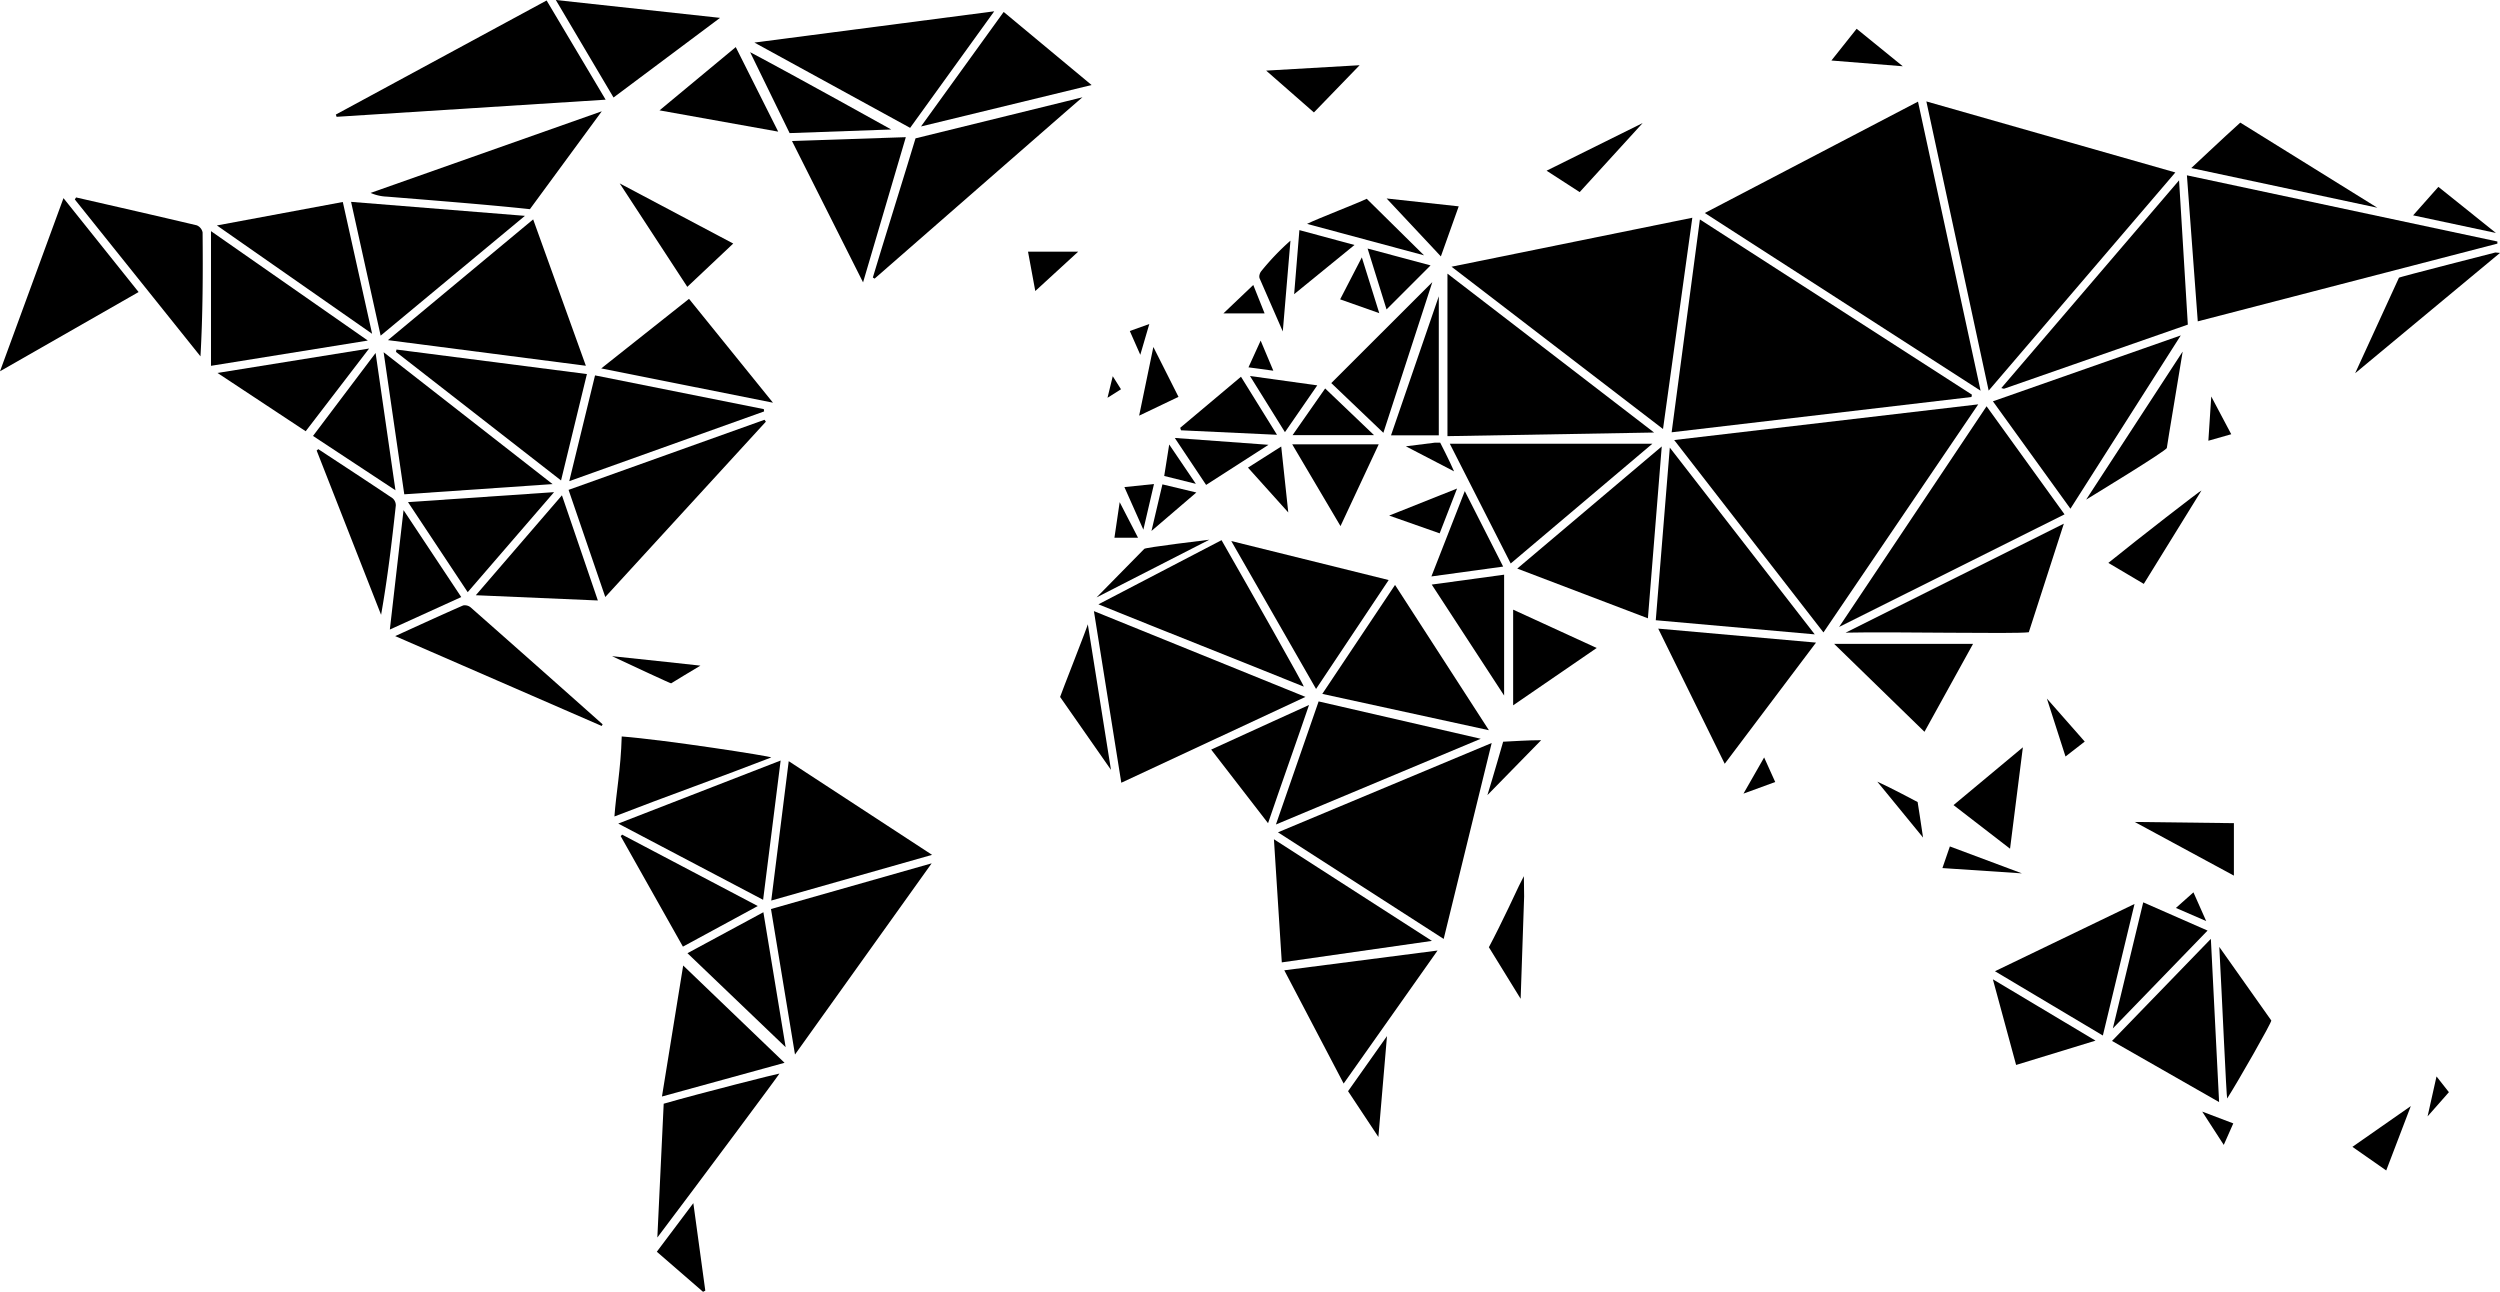
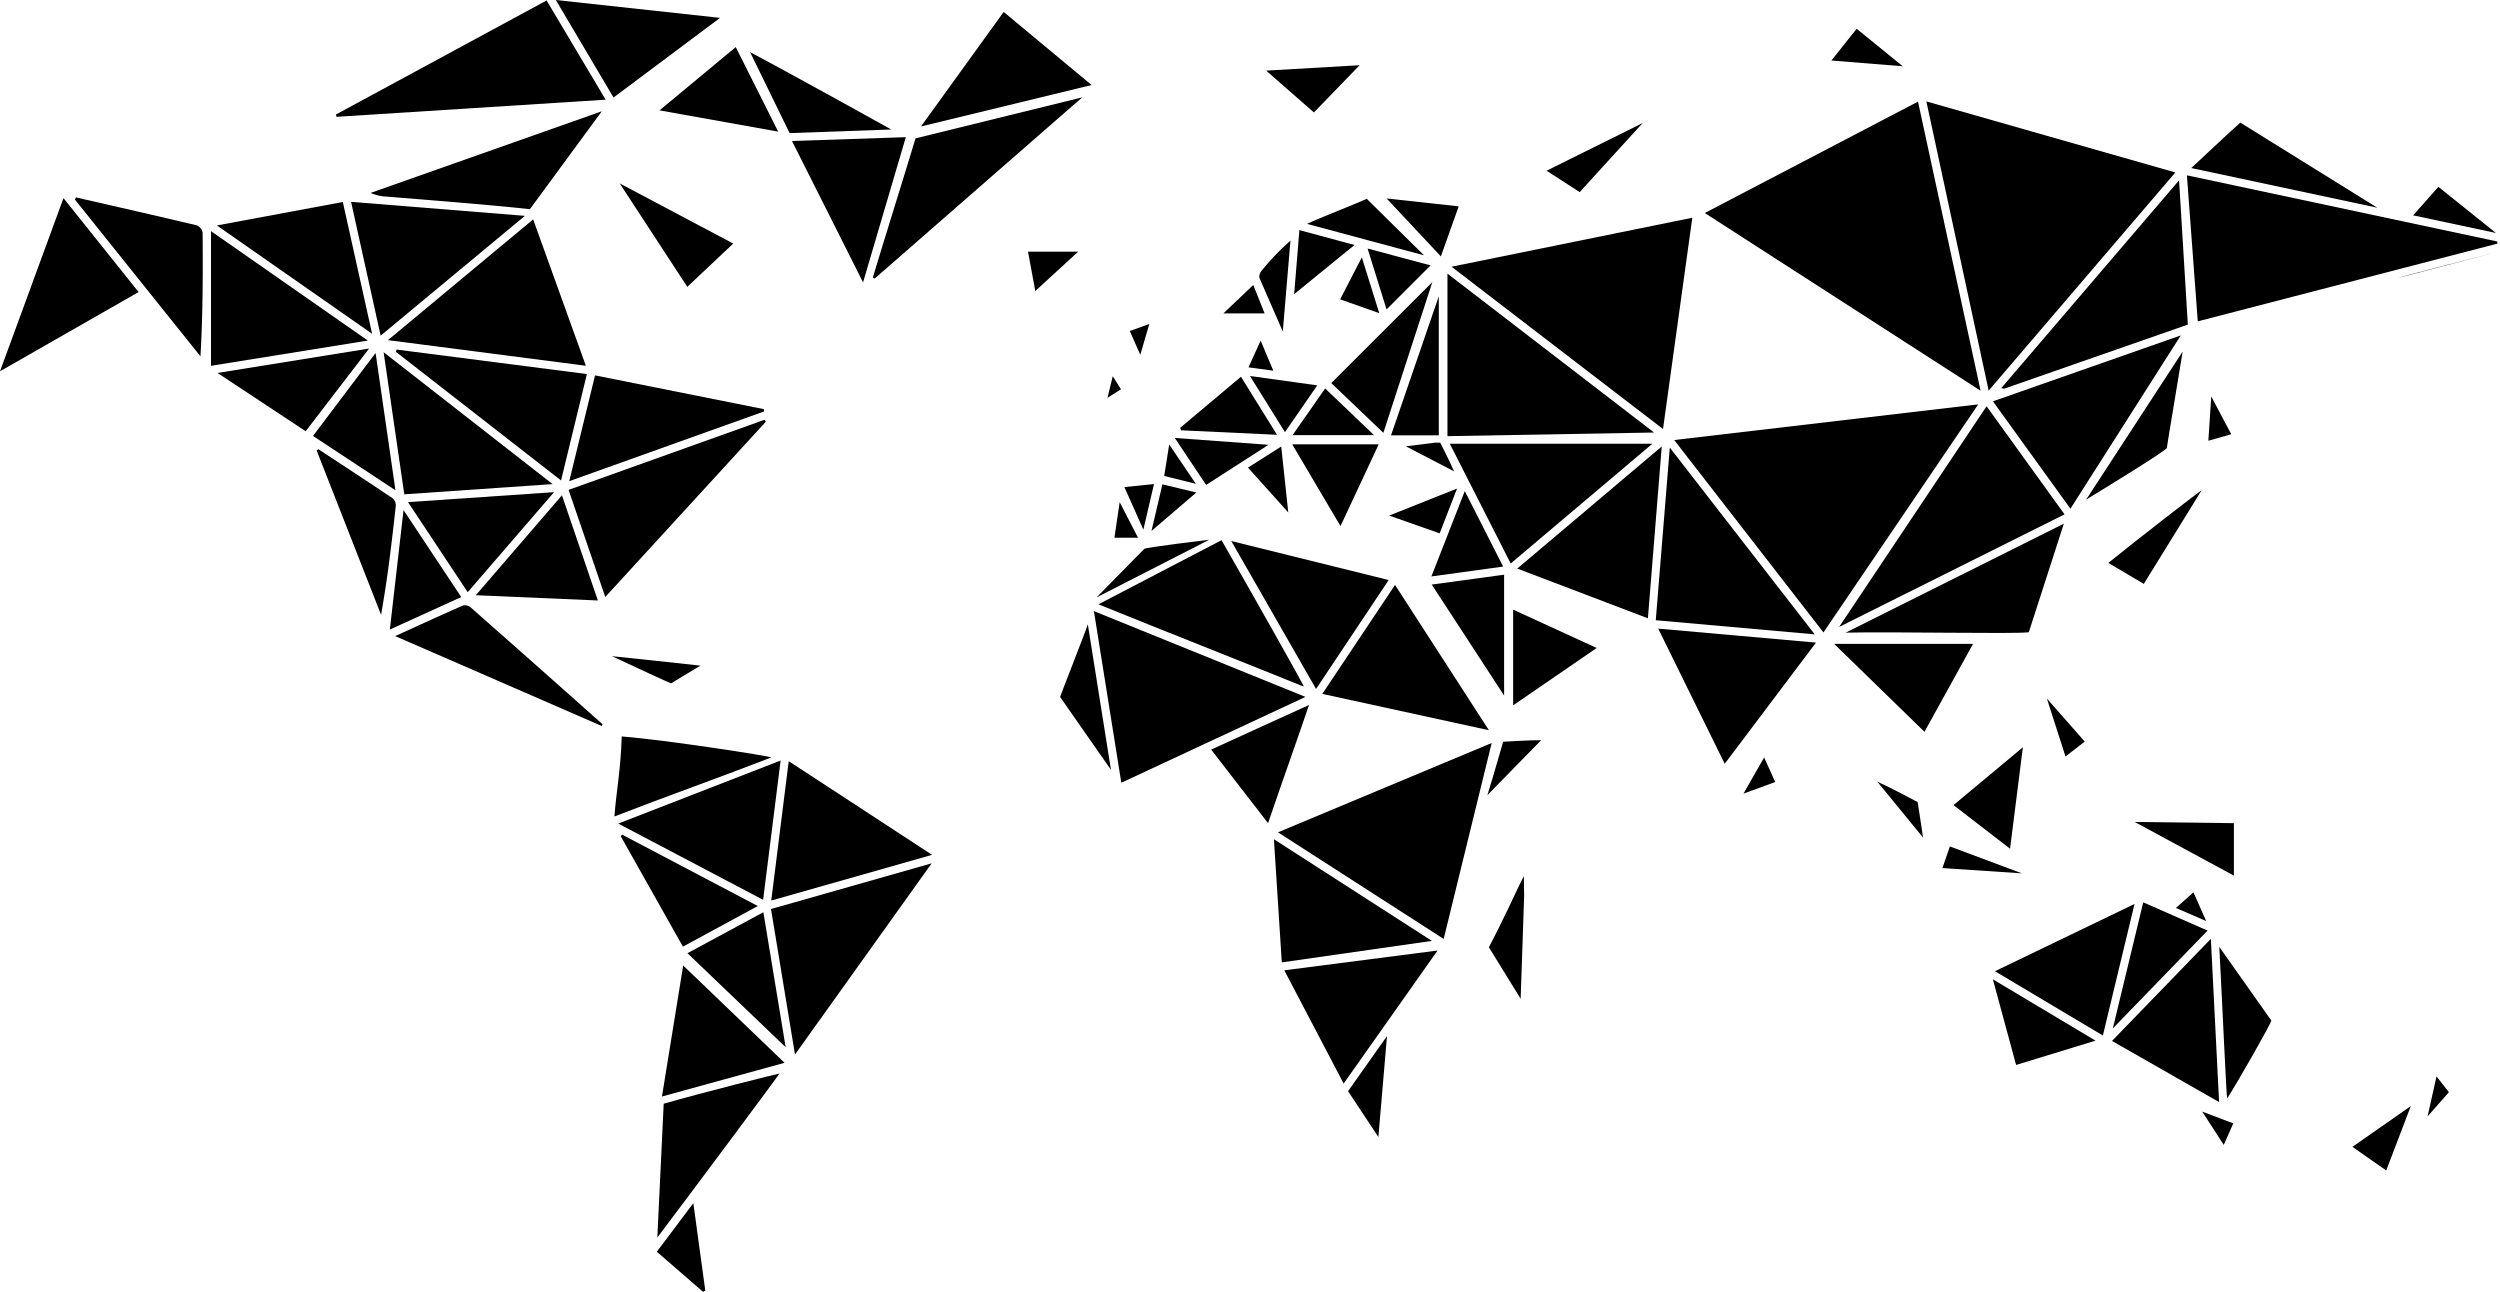
<svg xmlns="http://www.w3.org/2000/svg" id="Layer_1" data-name="Layer 1" viewBox="0 0 953 492.44">
  <title>Map</title>
  <path d="M735.14,79,759,189.2,653.87,121.46Z" transform="translate(-4 -40.26)" />
  <path d="M762.08,189.16,738.33,78.92,833.24,106Z" transform="translate(-4 -40.26)" />
  <path d="M642.2,208,758.1,194.4l-59,86.94Z" transform="translate(-4 -40.26)" />
-   <path d="M755.53,191.6,641.23,205.05,652,123.92,755.69,190.7Z" transform="translate(-4 -40.26)" />
  <path d="M557.32,141.93l91.79-18.67-11.17,80.54Z" transform="translate(-4 -40.26)" />
  <path d="M956,133.13,841.79,162.76l-4.14-55.67L956,132.32Z" transform="translate(-4 -40.26)" />
  <path d="M554.33,398.18l-63.17-40.64,81.47-34.05Z" transform="translate(-4 -40.26)" />
  <path d="M421,273.22l80.64,32.7-70.2,32.72Z" transform="translate(-4 -40.26)" />
  <path d="M634.54,205.14l-78.77,1.38V144.57Z" transform="translate(-4 -40.26)" />
  <path d="M761.28,195.13,791,236.33l-85.93,42.92" transform="translate(-4 -40.26)" />
  <path d="M234.87,78.26,132.31,84.79l-.29-.86,80.35-43.49Z" transform="translate(-4 -40.26)" />
  <path d="M838,164s-47.16,16.43-70,24.42c-.21.07-.5-.1-1.1-.23L834.66,109" transform="translate(-4 -40.26)" />
  <path d="M635.18,276.69l5.35-65.8,55.25,71.19Z" transform="translate(-4 -40.26)" />
  <path d="M207.24,123.89l20.09,55.8-75.45-9.77Z" transform="translate(-4 -40.26)" />
-   <path d="M291.58,56.49,383,44.57,350.94,89" transform="translate(-4 -40.26)" />
  <path d="M793.25,234.18,763.7,193.24l71.61-25.12" transform="translate(-4 -40.26)" />
  <path d="M579.88,255.06,556.66,209.4H633.9Z" transform="translate(-4 -40.26)" />
  <path d="M297.9,386.78l61.25-17.42-52.1,72.88Z" transform="translate(-4 -40.26)" />
  <path d="M220.74,227l74.69-26.72.52.72-61.22,66.84Z" transform="translate(-4 -40.26)" />
  <path d="M422.72,270.63l46.93-24.46c10.54,18.42,31.56,55.5,31.35,55.83C475.37,291.64,449.18,281.34,422.72,270.63Z" transform="translate(-4 -40.26)" />
  <path d="M582.38,257l55.08-46.56-5.28,65.52Z" transform="translate(-4 -40.26)" />
  <path d="M353,93.13" transform="translate(-4 -40.26)" />
  <path d="M416.67,77.34c1.33-1.34-53,46.24-79.27,69.13l-.67-.42C339,138.27,350.7,100.78,353,93" transform="translate(-4 -40.26)" />
  <path d="M204.1,122.54l-55,45.67-11.27-51Z" transform="translate(-4 -40.26)" />
-   <path d="M568.46,321.88l-78.08,32.68,16.28-46.92" transform="translate(-4 -40.26)" />
  <path d="M359.3,366.13,298,383.55l6.66-53.13Z" transform="translate(-4 -40.26)" />
  <path d="M301.58,330.17l-6.68,53.1-55.22-29.06Z" transform="translate(-4 -40.26)" />
  <path d="M777.38,281.27c-5.38.73-51.38-.27-69.83.16l83.19-41.55" transform="translate(-4 -40.26)" />
  <path d="M144.21,170.08l-59.78,9.63V128.37Z" transform="translate(-4 -40.26)" />
  <path d="M227.73,182.85l-9.86,40.56-62.92-49,.19-.9Z" transform="translate(-4 -40.26)" />
  <path d="M150.24,174.53l64.4,50.27-56.53,3.89Z" transform="translate(-4 -40.26)" />
  <path d="M508.06,304.77l27.73-41.53,35.78,55.38Z" transform="translate(-4 -40.26)" />
  <path d="M696.26,285.22l-34.8,46.19-25.35-51.52Z" transform="translate(-4 -40.26)" />
  <path d="M473.36,246.5l60,14.87-27.68,41.52Z" transform="translate(-4 -40.26)" />
  <path d="M221,223.68l9.83-40.32,64.35,12.86.09.88Z" transform="translate(-4 -40.26)" />
  <path d="M492.62,407.12l-3-46.94,60.23,38.75" transform="translate(-4 -40.26)" />
  <path d="M56.83,151.59,4,181.79l24.2-66Z" transform="translate(-4 -40.26)" />
  <path d="M516.2,453.31l-22.63-43.17L552,402.6Z" transform="translate(-4 -40.26)" />
  <path d="M33,115.52c15.33,3.51,30.66,7,46,10.63a3.71,3.71,0,0,1,2.23,2.7c.14,15.58.1,31.17-.81,47.25l-47.9-59.81Z" transform="translate(-4 -40.26)" />
  <path d="M145.85,167.5l-59.17-41.3,48-8.94Z" transform="translate(-4 -40.26)" />
  <path d="M206,120c-15.66-1.7-38.77-3.5-54.47-4.78a17.11,17.11,0,0,1-6.26-1.42L233.4,82.68" transform="translate(-4 -40.26)" />
  <path d="M809.1,437.06l37.68-38.91,3.14,62.23Z" transform="translate(-4 -40.26)" />
  <path d="M349.3,92.55,333,147.9,305.9,94Z" transform="translate(-4 -40.26)" />
  <path d="M817.68,384.85,805.61,435l-41.13-24.51Z" transform="translate(-4 -40.26)" />
  <path d="M257,461c14.15-4.09,44-11.61,44.12-11.5S270.51,490.89,254.58,512" transform="translate(-4 -40.26)" />
  <path d="M255.87,464.56" transform="translate(-4 -40.26)" />
  <path d="M355.08,88.47l31.52-43.66,33.51,27.86Z" transform="translate(-4 -40.26)" />
  <path d="M264.43,408.31l38.64,37.09-46.73,12.85Z" transform="translate(-4 -40.26)" />
  <path d="M237.88,77.43l-22-37.17,62.6,6.81Z" transform="translate(-4 -40.26)" />
-   <path d="M298.66,193.77,233.19,180.7l33.46-26.52Z" transform="translate(-4 -40.26)" />
  <path d="M215.21,227.87,182.29,266l-22.76-34.33Z" transform="translate(-4 -40.26)" />
  <path d="M233.37,317l-78.73-34.26c9.09-4.13,17.47-8,25.92-11.69a3.5,3.5,0,0,1,2.92.8q25.17,22.2,50.24,44.52Z" transform="translate(-4 -40.26)" />
  <path d="M218.21,229.07l13.69,40.09-46.52-2Z" transform="translate(-4 -40.26)" />
  <path d="M737.61,319.22l-34.43-33.51h52.94Z" transform="translate(-4 -40.26)" />
  <path d="M303.49,439.45l-37.43-35.83L295,388Z" transform="translate(-4 -40.26)" />
  <path d="M264.33,401.12,240.61,359l.54-.58,51.71,27.22Z" transform="translate(-4 -40.26)" />
  <path d="M910.25,119.45l-70.93-15.13c4.81-4.49,9-8.45,13.25-12.36L858,87" transform="translate(-4 -40.26)" />
  <path d="M120.53,204.65,86.91,182.43l57.79-9.31Z" transform="translate(-4 -40.26)" />
  <path d="M511.48,186.29,550,147.81l-18.66,57.44Z" transform="translate(-4 -40.26)" />
  <path d="M125.34,211.48c9.45,6.22,18.93,12.41,28.32,18.72a3.53,3.53,0,0,1,1.22,2.79c-1.5,13.82-3.13,27.63-5.61,41.64L124.71,212Z" transform="translate(-4 -40.26)" />
  <path d="M147.18,174.81l7.57,52.35-31.43-20.72Z" transform="translate(-4 -40.26)" />
  <path d="M238.22,351.5c.62-8.87,2.42-17.78,2.78-30.5,16.74,1.3,56.93,7.55,57,8C279.41,336.23,257.66,343.94,238.22,351.5Z" transform="translate(-4 -40.26)" />
  <path d="M487.38,354.06,465.7,326c12.13-5.57,37.3-17,37.3-17C498.11,323.36,492.51,339,487.38,354.06Z" transform="translate(-4 -40.26)" />
  <path d="M903,177.56" transform="translate(-4 -40.26)" />
-   <path d="M918.48,146.13c-.48-.13,36.75-9.62,36.75-9.62l1.77.16-55.22,45.87" transform="translate(-4 -40.26)" />
+   <path d="M918.48,146.13c-.48-.13,36.75-9.62,36.75-9.62" transform="translate(-4 -40.26)" />
  <path d="M549.78,263.1l27.59-3.77V305.4" transform="translate(-4 -40.26)" />
  <path d="M300.65,90.44l-45.24-8.11,29.06-24.12Z" transform="translate(-4 -40.26)" />
  <path d="M289.95,60.15c18,9.53,53.78,29.47,53.78,29.47L305,91" transform="translate(-4 -40.26)" />
  <path d="M821,384.23,845.52,395l-36.11,37.3Z" transform="translate(-4 -40.26)" />
  <path d="M580.81,309.13V272.66l31.85,14.61Z" transform="translate(-4 -40.26)" />
  <path d="M157.83,234.72l22,33.14-27.22,12.38Z" transform="translate(-4 -40.26)" />
  <path d="M869.82,429.27C870,430,857,452.77,853,459c-.28-.11-2-39.3-3-57.77" transform="translate(-4 -40.26)" />
  <path d="M240.23,110.17l43.28,22.93L266,149.61" transform="translate(-4 -40.26)" />
  <path d="M830,211c0,1-28,18-30.76,19.71,0,0,0,0,0,0l36.72-56.33s.06,0,.06,0C835.56,177.52,830,210.41,830,211Z" transform="translate(-4 -40.26)" />
  <path d="M408.11,305.94c-.12,0,10.89-27.94,10.56-27.73,0,0,0,0,0,0l8.83,55.51" transform="translate(-4 -40.26)" />
  <path d="M802.81,436.95l-30.27,9.27-8.86-32.65Z" transform="translate(-4 -40.26)" />
  <path d="M529.56,209.65,515,240.81,496.6,209.65Z" transform="translate(-4 -40.26)" />
  <path d="M552.47,153.2v53H534.26" transform="translate(-4 -40.26)" />
  <path d="M775.12,325.13l-4.89,38.66-21.55-16.63Z" transform="translate(-4 -40.26)" />
  <path d="M577,256.24,549.65,260l12.73-32.54Z" transform="translate(-4 -40.26)" />
  <path d="M453.89,203.34l23.17-19.47L490.79,206l-36.59-1.71Z" transform="translate(-4 -40.26)" />
  <path d="M855.56,354.05v20l-37.81-20.46" transform="translate(-4 -40.26)" />
  <path d="M546.85,137.6l-44.61-12c4.28-2.11,19.48-7.94,22.75-9.57" transform="translate(-4 -40.26)" />
  <path d="M571.56,401.34C576.18,392.71,583,378,583,378l1.9-3.75L585,382s-.81,22.8-1.33,39" transform="translate(-4 -40.26)" />
  <path d="M843.21,227.23l-22,35.61-13.51-8C819.51,245.29,843,227.07,843.21,227.23Z" transform="translate(-4 -40.26)" />
  <path d="M851,238" transform="translate(-4 -40.26)" />
  <path d="M487.55,209.82l-23.78,15.29-11.94-17.9" transform="translate(-4 -40.26)" />
  <path d="M522.29,65.12l-17.43,18-18.2-15.94Z" transform="translate(-4 -40.26)" />
  <path d="M532.58,115.92l27.48,3L553.26,138Z" transform="translate(-4 -40.26)" />
  <path d="M496.73,206.13l12.42-17.79,18.62,17.79Z" transform="translate(-4 -40.26)" />
  <path d="M529.44,473.67l-11.56-17.45,14.84-21" transform="translate(-4 -40.26)" />
  <path d="M532.55,158.21,525.33,135l24,6.43Z" transform="translate(-4 -40.26)" />
  <path d="M272,532.7l-17.62-15.28L268.3,498.9l4.56,33.35Z" transform="translate(-4 -40.26)" />
  <path d="M606.17,113.49l-12.61-8.16,36.62-18.16" transform="translate(-4 -40.26)" />
  <path d="M520.33,133.65l-23,18.75,2-24.42Z" transform="translate(-4 -40.26)" />
  <path d="M493.82,205l-13.33-21.41,25.65,3.57Z" transform="translate(-4 -40.26)" />
  <path d="M955.45,129.07l-31.57-6.72,9.63-10.86" transform="translate(-4 -40.26)" />
  <path d="M484.14,146.32a2.39,2.39,0,0,1,0-1.34,3.3,3.3,0,0,1,.6-1.28A94.94,94.94,0,0,1,495.92,132L493,166.61" transform="translate(-4 -40.26)" />
  <path d="M923,461.9l-9.37,24.54-12.89-9" transform="translate(-4 -40.26)" />
  <path d="M533.55,236.8l25.88-10.31-6.63,17.08Z" transform="translate(-4 -40.26)" />
  <path d="M729.34,65.52l-27.21-2.19,9.62-12.1" transform="translate(-4 -40.26)" />
-   <path d="M453.24,191.54l-15,7.17,5.42-26.18Z" transform="translate(-4 -40.26)" />
  <path d="M571,343.36c2-6.36,6-20.36,6-20.36,4.15-.18,9.27-.58,14.49-.58" transform="translate(-4 -40.26)" />
  <path d="M479.73,218.52l12.67-8.05,2.69,25.14Z" transform="translate(-4 -40.26)" />
  <path d="M440.19,249.5C440,249,465,246,465,246l-43,22" transform="translate(-4 -40.26)" />
  <path d="M271,294c-3.47,2.07-10,6-11.16,6.75C260,301,245,294,237.3,290.39,248.21,291.5,271,294,271,294Z" transform="translate(-4 -40.26)" />
  <path d="M529.78,159.64l-14.92-5.27,8.27-16Z" transform="translate(-4 -40.26)" />
  <path d="M415,136.2l-16.35,15-2.77-15Z" transform="translate(-4 -40.26)" />
  <path d="M744.45,371.17l2.84-8.25,27.47,10.27" transform="translate(-4 -40.26)" />
  <path d="M719.62,338.22C724.42,340.36,735,346,735,346s1.47,9.25,2.07,13.54" transform="translate(-4 -40.26)" />
  <path d="M460.05,228l-17.11,14.66,4.17-17.76Z" transform="translate(-4 -40.26)" />
  <path d="M481.75,148.89l4.32,10.84H470.36Z" transform="translate(-4 -40.26)" />
  <path d="M798.7,322.95l-7.33,5.69-7.1-22.09" transform="translate(-4 -40.26)" />
  <path d="M439.85,242.17l-7.23-16.23,11.28-1.17Z" transform="translate(-4 -40.26)" />
  <path d="M854.55,205.79l-8.72,2.48,1.1-16.87" transform="translate(-4 -40.26)" />
  <path d="M449.7,209.7l10.16,15-12.06-3Z" transform="translate(-4 -40.26)" />
  <path d="M558.29,219.94l-18.38-9.55L551,209h2S556.51,215.79,558.29,219.94Z" transform="translate(-4 -40.26)" />
  <path d="M668.61,342.79,676.49,329l4.22,9.36" transform="translate(-4 -40.26)" />
  <path d="M437.82,245.25h-9l2-13.57" transform="translate(-4 -40.26)" />
  <path d="M855.33,468.5l-3.63,8.2L843.48,464Z" transform="translate(-4 -40.26)" />
  <path d="M932.8,450.6l4.72,6-8.13,9.23" transform="translate(-4 -40.26)" />
  <path d="M840.14,380.42,845,391.37l-11.54-5Z" transform="translate(-4 -40.26)" />
  <path d="M489.39,181.57l-9.47-1.28,4.64-10.19Z" transform="translate(-4 -40.26)" />
  <path d="M434.68,166.44l7.44-2.67-3.44,11.74" transform="translate(-4 -40.26)" />
  <path d="M431.32,188.65l-5.14,3.25,2-8.23Z" transform="translate(-4 -40.26)" />
  <line x1="610" y1="284.74" x2="780" y2="265.74" />
  <line x1="800" y1="266.74" x2="839" y2="186.74" />
  <path d="M848,191" transform="translate(-4 -40.26)" />
  <path d="M308,70" transform="translate(-4 -40.26)" />
</svg>